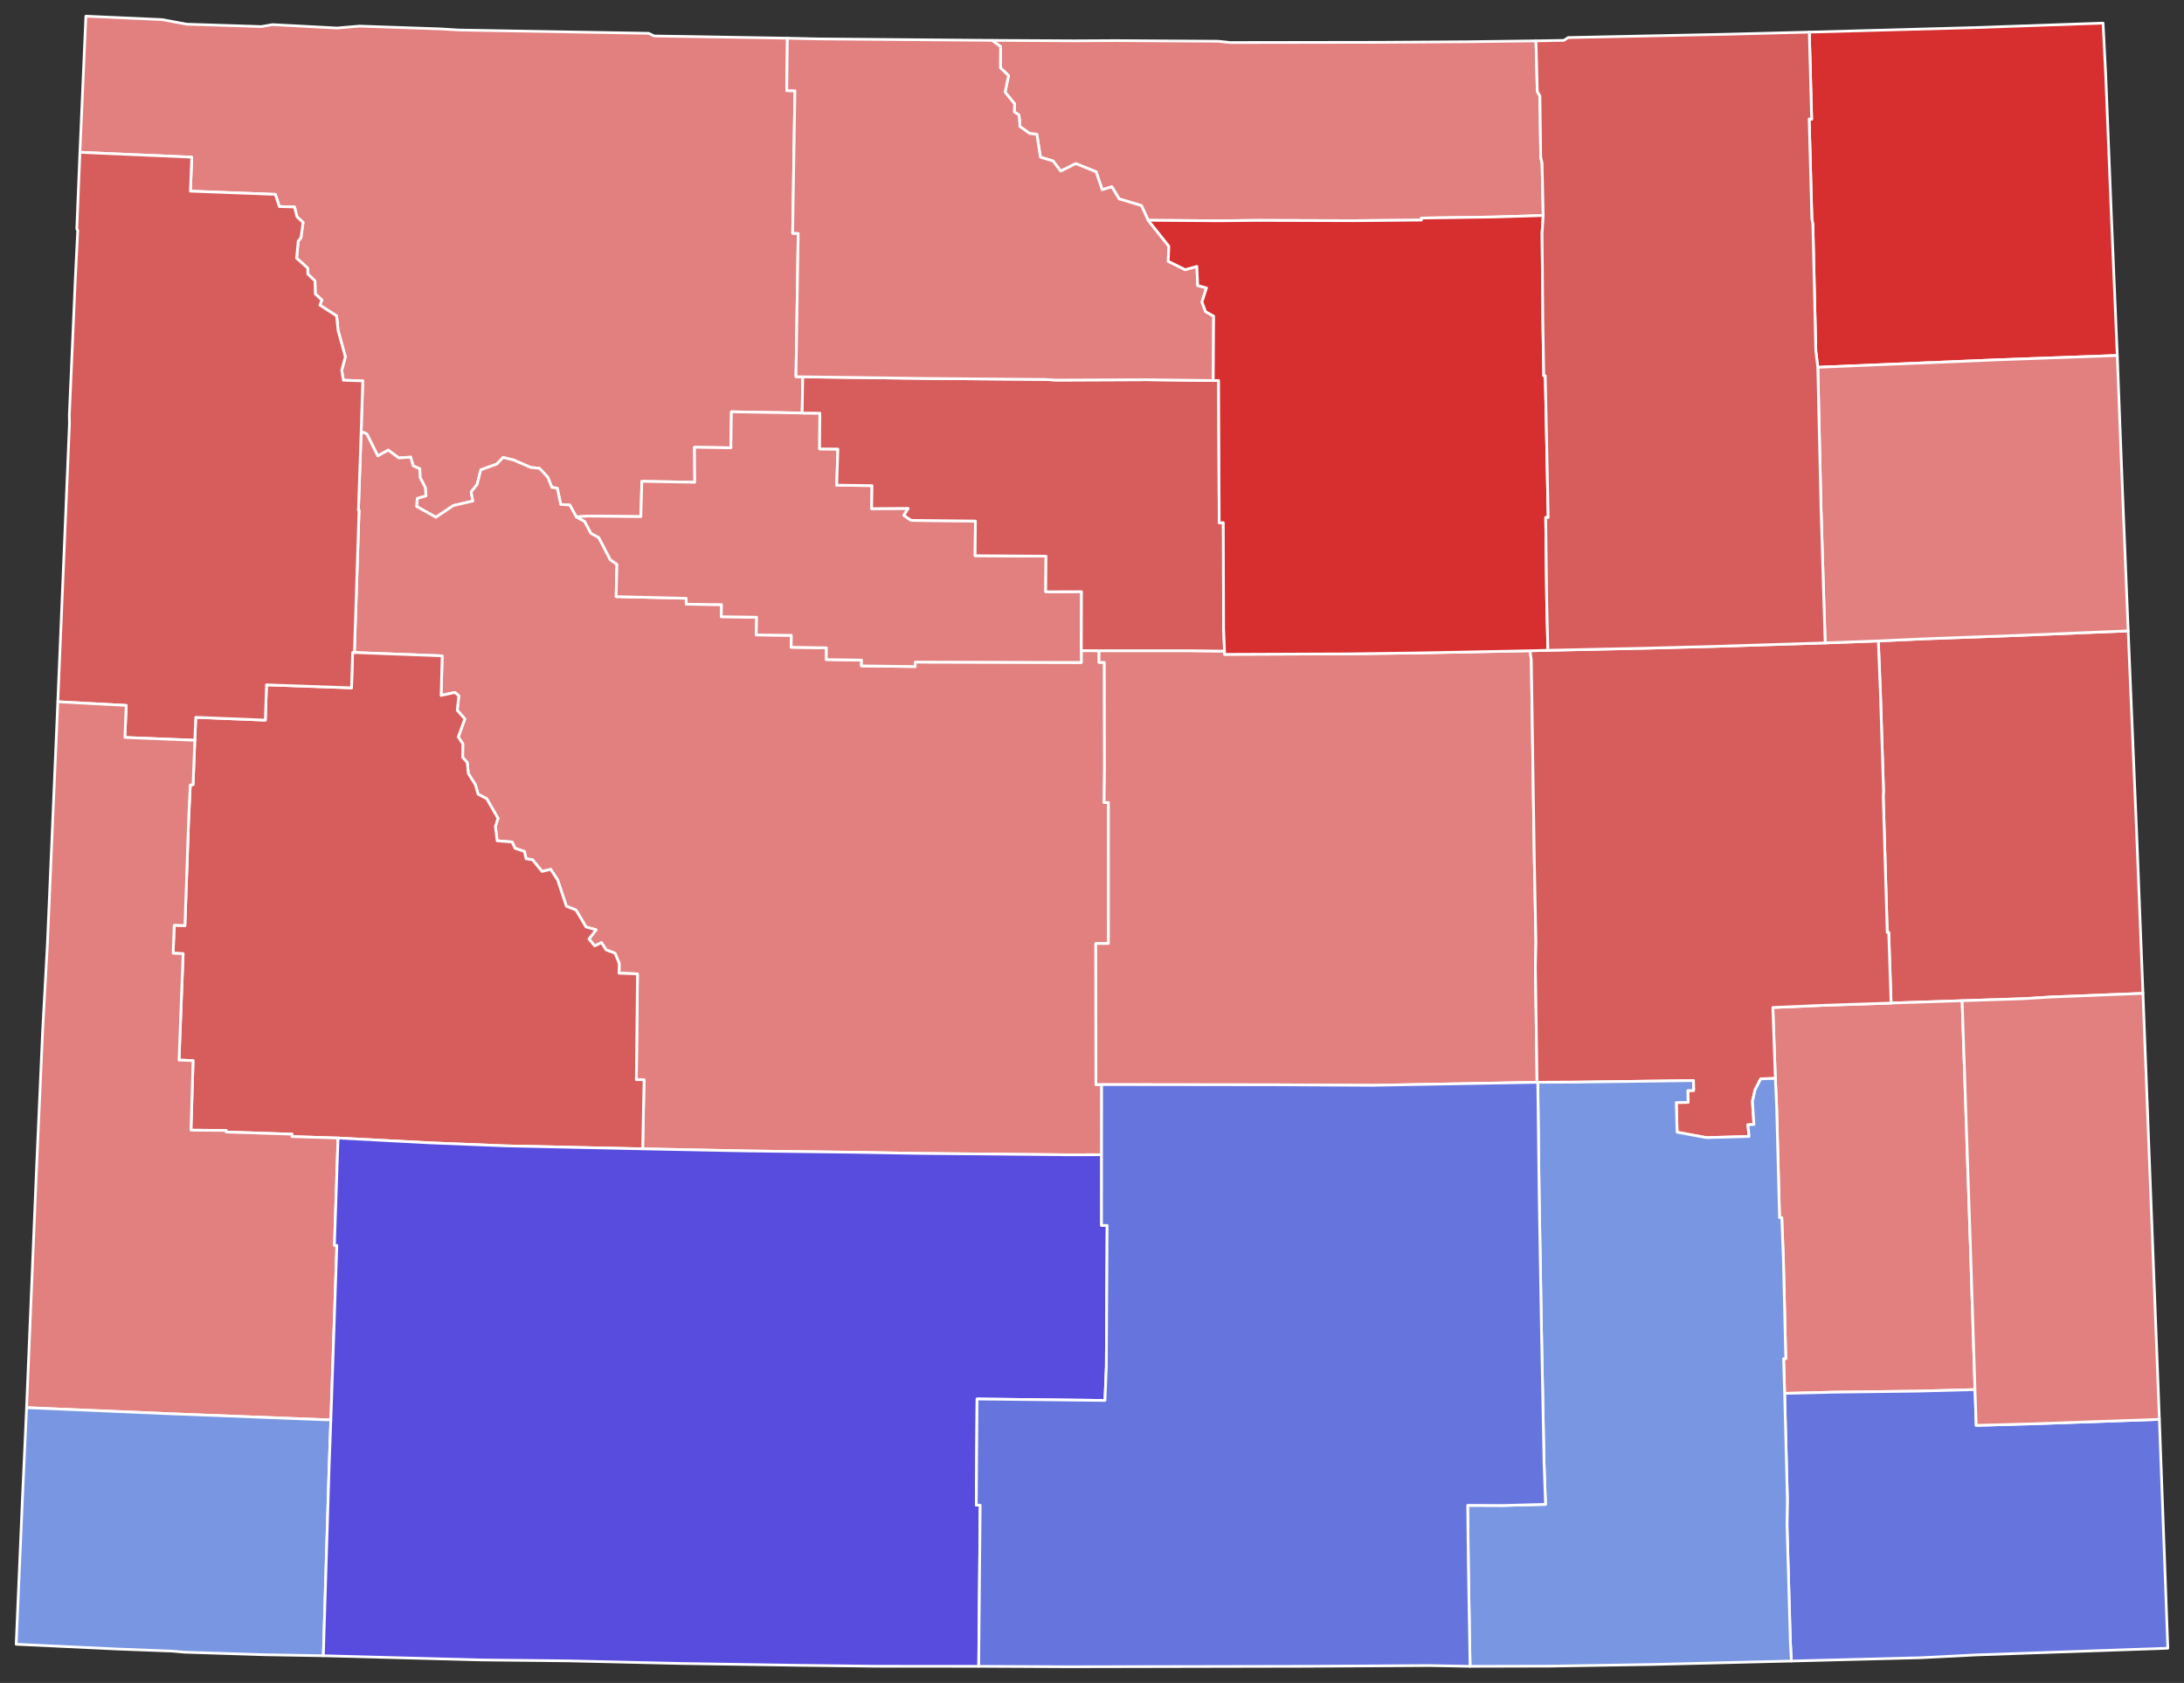
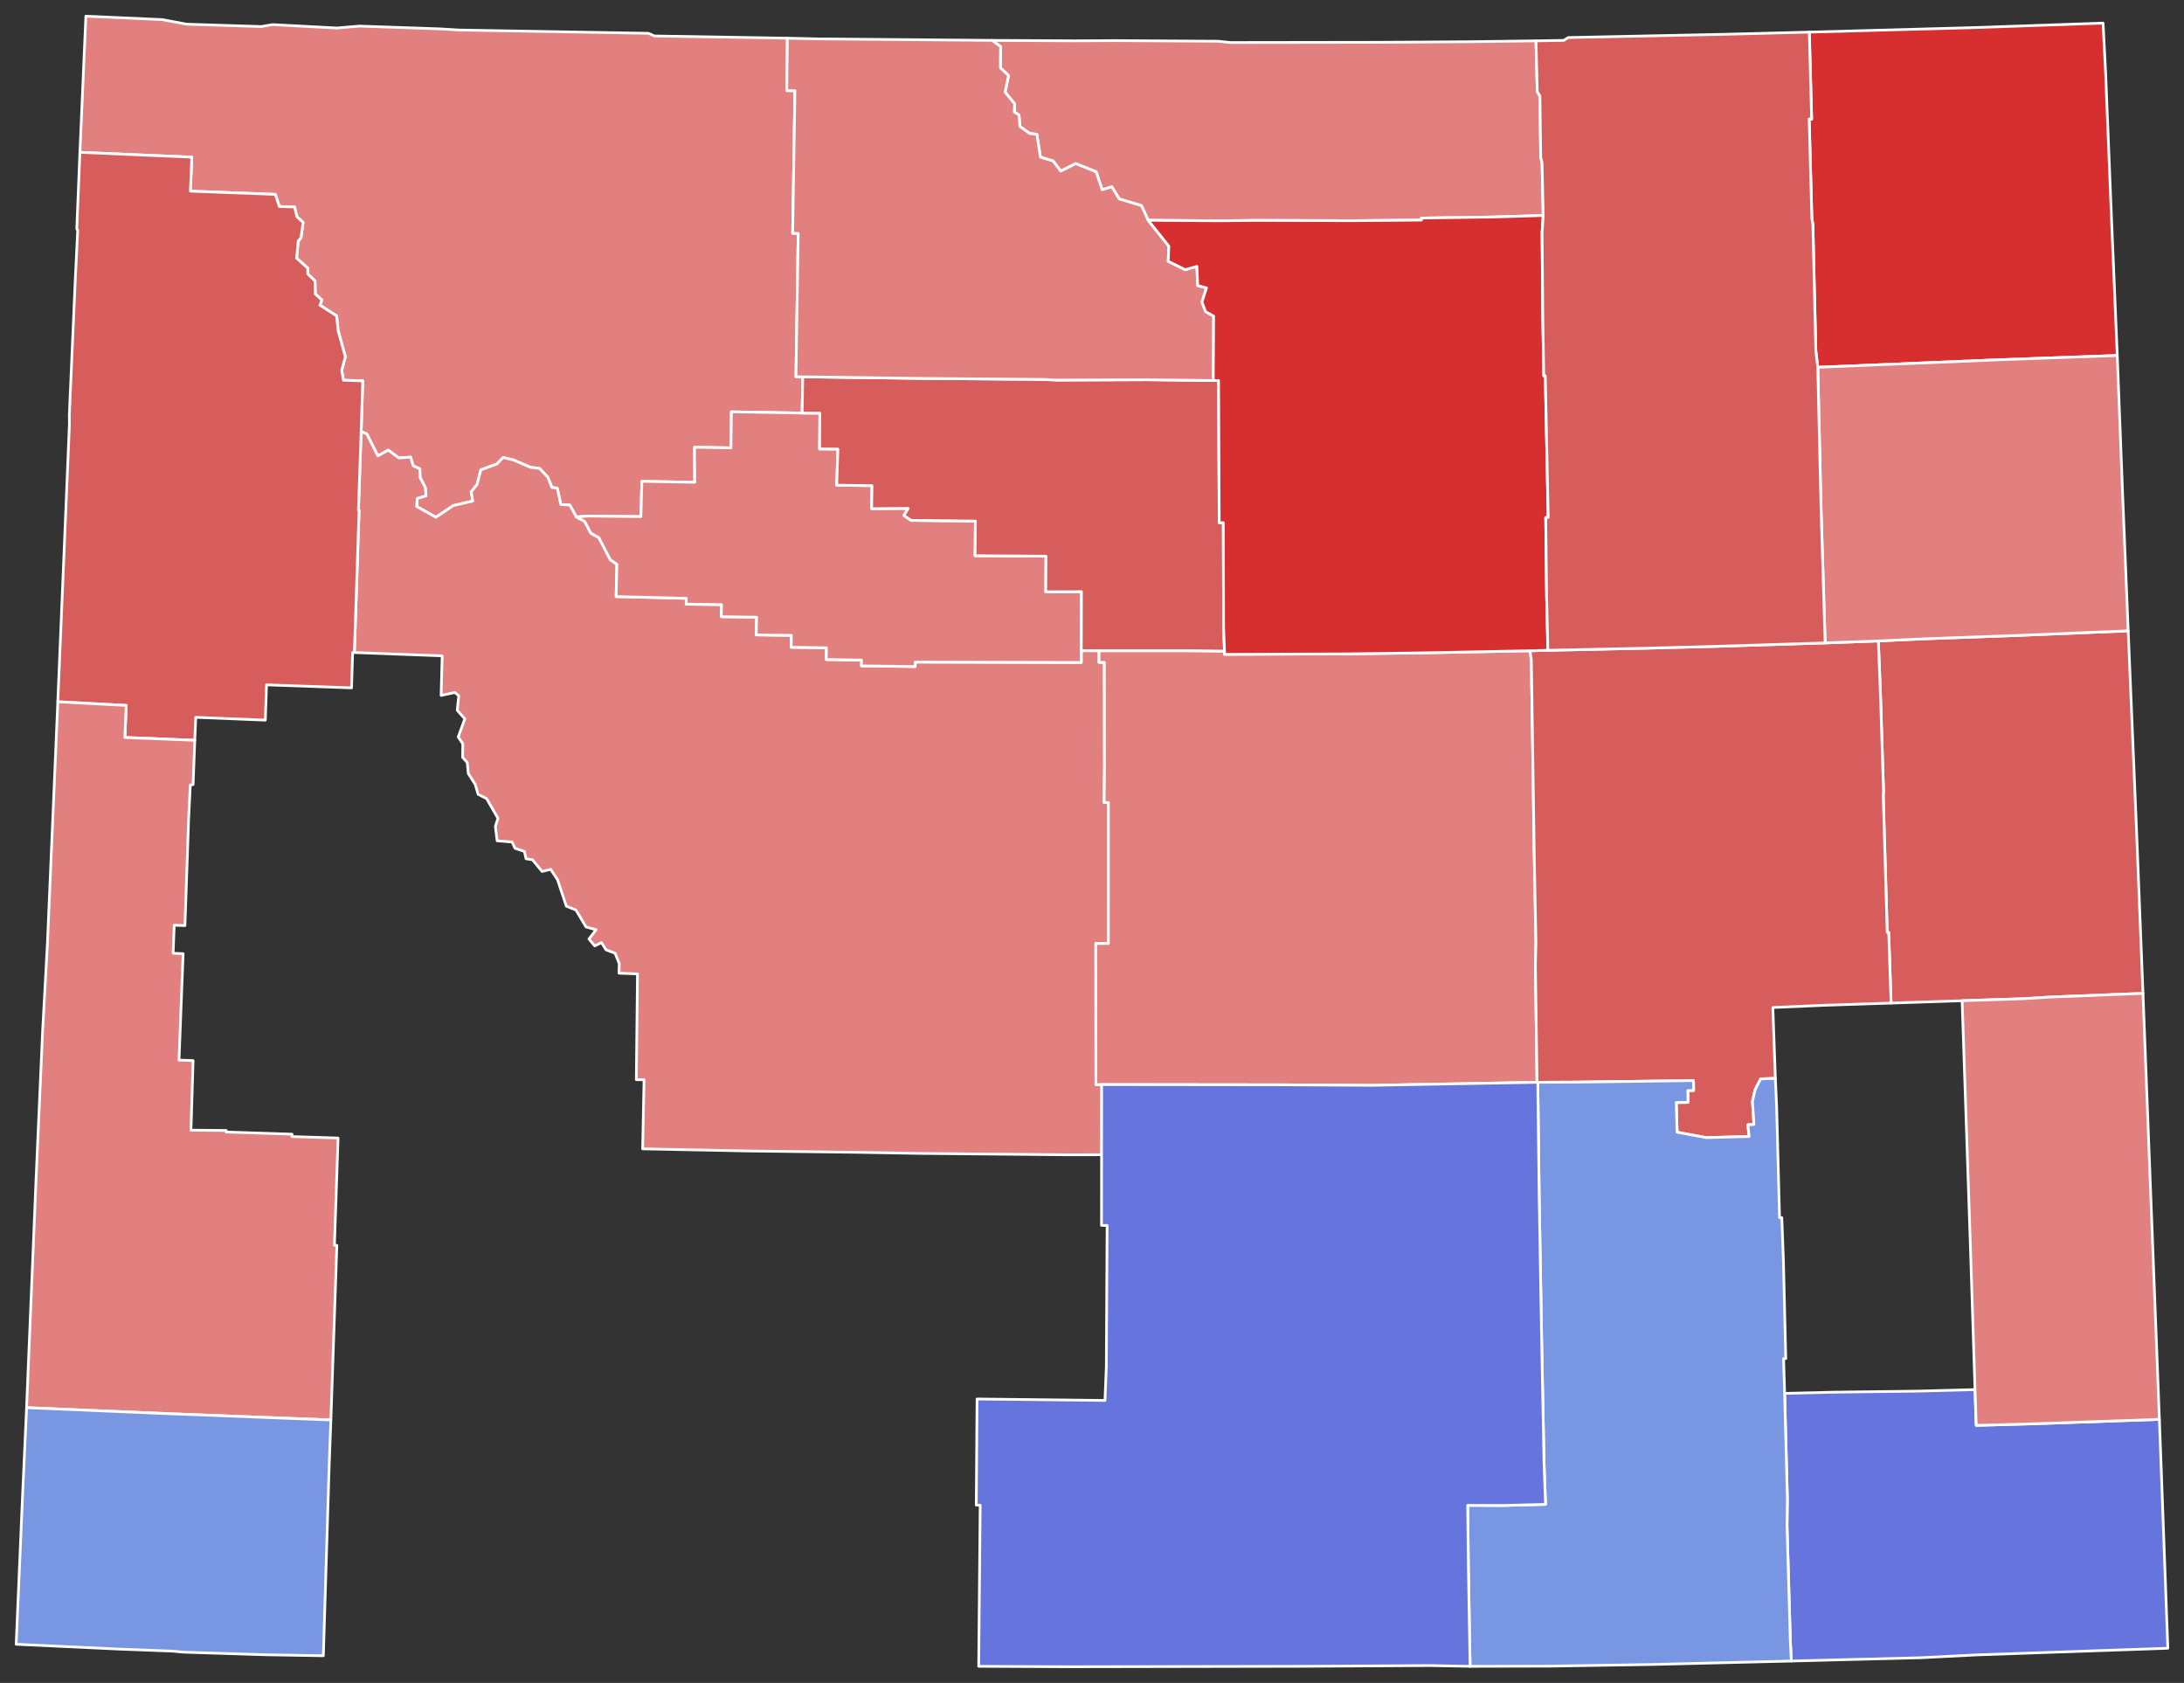
<svg xmlns="http://www.w3.org/2000/svg" xmlns:ns1="http://sodipodi.sourceforge.net/DTD/sodipodi-0.dtd" xmlns:ns2="http://www.inkscape.org/namespaces/inkscape" version="1.2" width="810" height="624" viewBox="0 0 810 624" stroke-linecap="round" stroke-linejoin="round" id="svg1" ns1:docname="Wyoming House Election Results, 1964.svg" ns2:version="1.3.2 (091e20e, 2023-11-25, custom)">
  <rect x="0" y="0" width="810" height="624" fill="#333333" stroke="none" />
  <defs id="defs1" />
  <ns1:namedview id="namedview1" pagecolor="#ffffff" bordercolor="#000000" borderopacity="0.25" ns2:showpageshadow="2" ns2:pageopacity="0.0" ns2:pagecheckerboard="0" ns2:deskcolor="#d1d1d1" ns2:zoom="0.95074133" ns2:cx="514.86139" ns2:cy="350.7789" ns2:window-width="1920" ns2:window-height="1017" ns2:window-x="-8" ns2:window-y="-8" ns2:window-maximized="1" ns2:current-layer="svg1" />
  <g id="Wyoming" transform="translate(5,5)" stroke="white" stroke-width="1" style="fill:#808080;fill-opacity:1">
    <path d="M 362.91 9.97 393.47 10.14 408.65 10.06 446.75 10.29 451.3 10.77 506.26 10.69 539.13 10.48 564.66 10.15 565.15 28.95 566.12 30.59 566.42 53.32 566.91 55.41 567.34 74.9 549.08 75.46 522.18 75.85 522.18 76.6 496.87 76.83 461.03 76.72 447.12 76.87 420.83 76.68 418.32 71.23 410.08 68.76 407.36 64.27 403.77 65.35 401.53 58.71 393.96 55.67 388.41 58.44 385.56 54.7 380.87 53.27 379.54 44.78 376.89 44.5 373.28 41.92 372.93 37.66 371.18 36.51 371.3 33.51 367.76 29.17 369.04 23.03 366.02 20.14 366.09 12.29 362.91 9.97 Z" id="Sheridan" fill="#b3c4db" style="fill:#e27f7f;fill-opacity:1" />
    <path d="M 287.02 9.16 286.8 28.58 289.82 28.64 288.98 81.5 291.04 81.55 290.2 134.68 292.72 134.72 292.5 148.15 266.26 147.69 266.08 161.05 252.57 160.83 252.67 173.82 233.05 173.47 232.69 186.56 213.16 186.35 208.74 186.67 206.33 182.27 202.98 182.05 201.67 176.01 199.68 175.73 198.14 171.93 195.07 168.66 191.81 168.31 185.39 165.54 181.61 164.62 179.27 167.05 173.32 169.23 171.95 174.63 169.75 177.38 170.37 180.78 163.13 182.46 156.66 186.79 149.51 182.78 149.74 179.79 152.98 178.82 152.74 175.81 150.78 171.98 150.69 168.83 148.22 167.71 147.29 164.5 142.91 164.81 138.99 161.9 135.11 164.04 131.05 155.92 128.94 155.01 129.54 136.22 122.35 135.99 121.74 132.27 123.08 127.28 120.4 117.59 119.84 112.13 113.64 108.14 114.38 106.24 111.93 103.99 111.83 99.19 109.16 96.61 109.13 94.43 105.01 90.73 105.59 84.38 106.62 83.15 107.4 77.47 105.11 75.34 104.25 71.74 98.59 71.58 97.12 67.07 65.61 65.87 66.13 53.28 24.64 51.48 26.85 1 55.13 2.27 64.23 3.97 91.91 4.85 96.07 4.13 120 5.39 128.31 4.68 158.26 5.71 165.16 6.13 235.51 7.35 237.67 8.34 287.02 9.16 Z" id="Park" fill="#b8e0da" style="fill:#e27f7f;fill-opacity:1" />
    <path d="M 128.94 155.01 131.05 155.92 135.11 164.04 138.99 161.9 142.91 164.81 147.29 164.5 148.22 167.71 150.69 168.83 150.78 171.98 152.74 175.81 152.98 178.82 149.74 179.79 149.51 182.78 156.66 186.79 163.13 182.46 170.37 180.78 169.75 177.38 171.95 174.63 173.32 169.23 179.27 167.05 181.61 164.62 185.39 165.54 191.81 168.31 195.07 168.66 198.14 171.93 199.68 175.73 201.67 176.01 202.98 182.05 206.33 182.27 208.74 186.67 211.85 188.33 214.15 192.71 217.09 194.32 221.35 202.52 223.8 204.23 223.51 216.21 249.51 216.84 249.5 219.02 262.59 219.18 262.51 223.66 275.62 223.85 275.46 230.41 288.5 230.57 288.43 234.99 301.51 235.19 301.45 239.55 314.53 239.75 314.49 241.9 334.41 242.14 334.43 240.48 396.01 240.63 396.03 236.24 402.63 236.27 402.6 240.58 404.58 240.6 404.64 279.74 404.5 292.57 406.09 292.56 406.08 344.82 401.41 344.82 401.45 397.14 403.58 397.14 403.55 423.16 390.97 423.18 336.15 422.66 312.32 422.25 271.98 421.75 233.34 420.97 233.87 395.35 231 395.32 231.43 356.1 224.58 355.84 224.67 352.3 223.11 348.43 219.77 347.18 218.08 344.5 215.58 345.73 213.43 343.16 216.08 339.74 212.35 338.7 208.63 332.43 205.05 330.99 201.8 321.25 199.25 317.34 196.04 318.11 192.51 313.79 190.1 313.41 189.51 310.71 186.01 309.52 184.92 307.2 179.38 306.75 178.72 301.42 179.69 298.41 175.49 291.13 172.32 289.5 171.28 285.91 168.67 281.79 168.3 277.72 166.59 275.84 166.64 270.79 164.96 268.26 167.39 261.54 164.58 258.35 165.15 253 163.74 251.75 158.6 252.85 159 238.18 126.43 236.94 128.17 184.21 127.93 184.19 128.94 155.01 Z" id="Fremont" fill="#b1e486" style="fill:#e27f7f;fill-opacity:1" />
-     <path d="M 67.24 269.48 67.6 260.97 93.4 262.01 93.84 248.93 125.37 250.04 125.78 236.92 126.43 236.94 159 238.18 158.6 252.85 163.74 251.75 165.15 253 164.58 258.35 167.39 261.54 164.96 268.26 166.64 270.79 166.59 275.84 168.3 277.72 168.67 281.79 171.28 285.91 172.32 289.5 175.49 291.13 179.69 298.41 178.72 301.42 179.38 306.75 184.92 307.2 186.01 309.52 189.51 310.71 190.1 313.41 192.51 313.79 196.04 318.11 199.25 317.34 201.8 321.25 205.05 330.99 208.63 332.43 212.35 338.7 216.08 339.74 213.43 343.16 215.58 345.73 218.08 344.5 219.77 347.18 223.11 348.43 224.67 352.3 224.58 355.84 231.43 356.1 231 395.32 233.87 395.35 233.34 420.97 182.68 419.87 154.29 418.74 120.38 416.96 103.24 416.42 103.31 415.53 78.87 414.73 78.91 414.16 65.82 414.04 66.61 388.25 61.39 388.06 62.91 348.61 59.2 348.45 59.61 338.05 63.58 338.2 64.95 298.84 65.57 286.07 66.61 285.9 67.24 269.48 Z" id="Sublette" fill="#cbdc93" style="fill:#d75d5d;fill-opacity:1" />
    <path d="M 691.63 232.65 708.22 231.88 744.55 230.56 784.3 228.91 787.47 304.71 789.78 363.33 755.59 364.68 745.2 365.31 722.71 366.05 696.36 366.92 695.48 340.71 694.93 340.7 693.45 290.23 693.55 288.12 692.42 252.4 691.63 232.65 Z" id="Niobrara" fill="#e4c9a0" style="fill:#d75d5d;fill-opacity:1" />
    <path d="M 402.63 236.27 436 236.27 449.15 236.42 449.13 237.62 494.83 237.44 521.98 237.08 562.42 236.29 562.93 239.59 564.05 313.93 564.64 344.29 564.44 353.29 565.06 396.3 503.78 397.42 468.52 397.22 403.58 397.14 401.45 397.14 401.41 344.82 406.08 344.82 406.09 292.56 404.5 292.57 404.64 279.74 404.58 240.6 402.6 240.58 402.63 236.27 Z" id="Natrona" fill="#94bbeb" style="fill:#e27f7f;fill-opacity:1" />
-     <path d="M 696.36 366.92 722.71 366.05 725.81 457.93 727.49 510.24 706.02 510.81 675.4 511.19 656.88 511.63 656.49 498.77 657.3 498.74 656.42 461.95 655.82 446.47 654.99 446.48 653.92 405.52 653.44 394.85 652.51 368.56 671.24 367.75 696.36 366.92 Z" id="Platte" fill="#d8e9e9" style="fill:#e27f7f;fill-opacity:1" />
    <path d="M 24.64 51.48 66.13 53.28 65.61 65.87 97.12 67.07 98.59 71.58 104.25 71.74 105.11 75.34 107.4 77.47 106.62 83.15 105.59 84.38 105.01 90.73 109.13 94.43 109.16 96.61 111.83 99.19 111.93 103.99 114.38 106.24 113.64 108.14 119.84 112.13 120.4 117.59 123.08 127.28 121.74 132.27 122.35 135.99 129.54 136.22 128.94 155.01 127.93 184.19 128.17 184.21 126.43 236.94 125.78 236.92 125.37 250.04 93.84 248.93 93.4 262.01 67.6 260.97 67.24 269.48 41.31 268.44 41.8 256.56 16.44 255.2 20.76 152.01 20.71 148.96 22.92 98.65 23.82 80.49 23.48 79.82 24.64 51.48 Z" id="Teton" fill="#cdec98" style="fill:#d75d5d;fill-opacity:1" />
    <path d="M 656.88 511.63 675.4 511.19 706.02 510.81 727.49 510.24 727.94 523.5 749.22 522.91 795.87 521.27 799 606.13 727.94 608.61 707.49 609.65 659.38 610.88 659 603.74 657.77 560.73 657.89 550.48 656.88 511.63 Z" id="Laramie" fill="#d5bca5" style="fill:#6674de;fill-opacity:1" />
    <path d="M 562.42 236.29 569.08 236.12 605.53 235.34 631.65 234.65 671.91 233.38 691.63 232.65 692.42 252.4 693.55 288.12 693.45 290.23 694.93 340.7 695.48 340.71 696.36 366.92 671.24 367.75 652.51 368.56 653.44 394.85 648 395.02 645.93 399.07 644.95 403.36 645.5 411.95 643.25 412.04 643.7 416.39 627.84 416.81 617 414.8 616.69 403.8 621.05 403.73 620.97 399.37 623.13 399.33 623.07 395.66 579.44 396.23 565.33 396.29 565.06 396.3 564.44 353.29 564.64 344.29 564.05 313.93 562.93 239.59 562.42 236.29 Z" id="Converse" fill="#dbe5d2" style="fill:#d75d5d;fill-opacity:1" />
    <path d="M 208.74 186.67 213.16 186.35 232.69 186.56 233.05 173.47 252.67 173.82 252.57 160.83 266.08 161.05 266.26 147.69 292.5 148.15 299.07 148.19 298.97 161.45 305.76 161.51 305.31 174.89 318.4 175.06 318.27 183.6 331.83 183.51 330.23 186.09 332.92 187.94 356.76 188.19 356.64 201.04 382.94 201.22 382.84 214.42 396.09 214.38 396.03 236.24 396.01 240.63 334.43 240.48 334.41 242.14 314.49 241.9 314.53 239.75 301.45 239.55 301.51 235.19 288.43 234.99 288.5 230.57 275.46 230.41 275.62 223.85 262.51 223.66 262.59 219.18 249.5 219.02 249.51 216.84 223.51 216.21 223.8 204.23 221.35 202.52 217.09 194.32 214.15 192.71 211.85 188.33 208.74 186.67 Z" id="Hot Springs" fill="#9a94d1" style="fill:#e27f7f;fill-opacity:1" />
    <path d="M 722.71 366.05 745.2 365.31 755.59 364.68 789.78 363.33 795.87 521.27 749.22 522.91 727.94 523.5 727.49 510.24 725.81 457.93 722.71 366.05 Z" id="Goshen" fill="#e8ead8" style="fill:#e27f7f;fill-opacity:1" />
    <path d="M 16.44 255.2 41.8 256.56 41.31 268.44 67.24 269.48 66.61 285.9 65.57 286.07 64.95 298.84 63.58 338.2 59.61 338.05 59.2 348.45 62.91 348.61 61.39 388.06 66.61 388.25 65.82 414.04 78.91 414.16 78.87 414.73 103.31 415.53 103.24 416.42 120.38 416.96 119.03 456.72 119.93 456.76 117.71 521.42 116.04 521.44 56.99 519.15 4.86 516.94 8.38 432.1 10.8 377.45 12.6 344.64 16.44 255.2 Z" id="Lincoln" fill="#bbea90" style="fill:#e27f7f;fill-opacity:1" />
    <path d="M 4.86 516.94 56.99 519.15 116.04 521.44 117.71 521.42 117.08 538.47 114.92 608.92 93.3 608.55 63.3 607.6 58.84 607.2 38.85 606.44 1 604.66 3.35 549.97 4.86 516.94 Z" id="Uinta" fill="#cde2b7" style="fill:#7996e2;fill-opacity:1" />
-     <path d="M 120.38 416.96 154.29 418.74 182.68 419.87 233.34 420.97 271.98 421.75 312.32 422.25 336.15 422.66 390.97 423.18 403.55 423.16 403.53 449.36 405.61 449.37 405.32 501.74 404.81 514.26 357.37 513.72 357.08 553.07 358.53 553.09 357.98 612.84 320.07 612.81 291.55 612.47 247.79 611.79 205.97 610.82 173.53 610.48 114.92 608.92 117.08 538.47 117.71 521.42 119.93 456.76 119.03 456.72 120.38 416.96 Z" id="Sweetwater" fill="#c4e4e2" style="fill:#584cde;fill-opacity:1" />
    <path d="M 565.33 396.29 579.44 396.23 623.07 395.66 623.13 399.33 620.97 399.37 621.05 403.73 616.69 403.8 617 414.8 627.84 416.81 643.7 416.39 643.25 412.04 645.5 411.95 644.95 403.36 645.93 399.07 648 395.02 653.44 394.85 653.92 405.52 654.99 446.48 655.82 446.47 656.42 461.95 657.3 498.74 656.49 498.77 656.88 511.63 657.89 550.48 657.77 560.73 659 603.74 659.38 610.88 607.63 612.16 569.89 612.77 540.22 612.84 539.6 576.59 539.33 553.15 552.36 553.2 568.2 552.79 567.64 537.13 566.72 489.52 565.85 438.69 565.33 396.29 Z" id="Albany" fill="#cee8ef" style="fill:#7996e2;fill-opacity:1" />
    <path d="M 666.03 6.91 726.97 5.24 774.98 3.57 775.93 22.05 778.15 77.04 780.25 126.81 736.19 128.4 669.18 131.18 668.45 125.1 667.35 78.19 666.98 76.05 665.98 39.11 666.9 39.18 666.03 6.91 Z" id="Crook" fill="#c7d5e6" style="fill:#d72f30;fill-opacity:1" />
    <path d="M 403.55 423.16 403.58 397.14 468.52 397.22 503.78 397.42 565.06 396.3 565.33 396.29 565.85 438.69 566.72 489.52 567.64 537.13 568.2 552.79 552.36 553.2 539.33 553.15 539.6 576.59 540.22 612.84 525.08 612.56 478.99 612.83 391.39 613 357.98 612.84 358.53 553.09 357.08 553.07 357.37 513.72 404.81 514.26 405.32 501.74 405.61 449.37 403.53 449.36 403.55 423.16 Z" id="Carbon" fill="#bce4ec" style="fill:#6674de;fill-opacity:1" />
    <path d="M 292.72 134.72 338.93 135.33 382.58 135.69 386.7 135.93 420.15 135.79 444.97 136.1 446.94 136.09 447.18 188.83 448.7 188.8 448.81 228.06 449.15 236.42 436 236.27 402.63 236.27 396.03 236.24 396.09 214.38 382.84 214.42 382.94 201.22 356.64 201.04 356.76 188.19 332.92 187.94 330.23 186.09 331.83 183.51 318.27 183.6 318.4 175.06 305.31 174.89 305.76 161.51 298.97 161.45 299.07 148.19 292.5 148.15 292.72 134.72 Z" id="Washakie" fill="#f3d7d4" style="fill:#d75d5d;fill-opacity:1" />
    <path d="M 287.02 9.16 298.39 9.42 362.91 9.97 366.09 12.29 366.02 20.14 369.04 23.03 367.76 29.17 371.3 33.51 371.18 36.51 372.93 37.66 373.28 41.92 376.89 44.5 379.54 44.78 380.87 53.27 385.56 54.7 388.41 58.44 393.96 55.67 401.53 58.71 403.77 65.35 407.36 64.27 410.08 68.76 418.32 71.23 420.83 76.68 428.49 86.27 428.27 91.87 434.54 94.99 438.89 93.78 439.2 100.88 442.47 101.75 440.78 106.98 442.12 110.54 445.11 112.22 444.97 136.1 420.15 135.79 386.7 135.93 382.58 135.69 338.93 135.33 292.72 134.72 290.2 134.68 291.04 81.55 288.98 81.5 289.82 28.64 286.8 28.58 287.02 9.16 Z" id="Big Horn" fill="#cee9e7" style="fill:#e27f7f;fill-opacity:1" />
    <path d="M 420.83 76.68 447.12 76.87 461.03 76.72 496.87 76.83 522.18 76.6 522.18 75.85 549.08 75.46 567.34 74.9 566.92 81.39 567.21 114.05 567.55 134.36 568.11 134.35 569.19 186.85 568.27 186.88 568.61 216.52 569.08 236.12 562.42 236.29 521.98 237.08 494.83 237.44 449.13 237.62 449.15 236.42 448.81 228.06 448.7 188.8 447.18 188.83 446.94 136.09 444.97 136.1 445.11 112.22 442.12 110.54 440.78 106.98 442.47 101.75 439.2 100.88 438.89 93.78 434.54 94.99 428.27 91.87 428.49 86.27 420.83 76.68 Z" id="Johnson" fill="#e8c7b1" style="fill:#d72f30;fill-opacity:1" />
    <path d="M 669.18 131.18 736.19 128.4 780.25 126.81 782.19 177.25 784.3 228.91 744.55 230.56 708.22 231.88 691.63 232.65 671.91 233.38 670.39 183.86 669.18 131.18 Z" id="Weston" fill="#f4ddd3" style="fill:#e27f7f;fill-opacity:1" />
    <path d="M 564.66 10.15 575 9.97 576.59 8.93 634.52 7.72 666.03 6.91 666.9 39.18 665.98 39.11 666.98 76.05 667.35 78.19 668.45 125.1 669.18 131.18 670.39 183.86 671.91 233.38 631.65 234.65 605.53 235.34 569.08 236.12 568.61 216.52 568.27 186.88 569.19 186.85 568.11 134.35 567.55 134.36 567.21 114.05 566.92 81.39 567.34 74.9 566.91 55.41 566.42 53.32 566.12 30.59 565.15 28.95 564.66 10.15 Z" id="Campbell" fill="#b6a8f0" style="fill:#d75d5d;fill-opacity:1" />
  </g>
</svg>